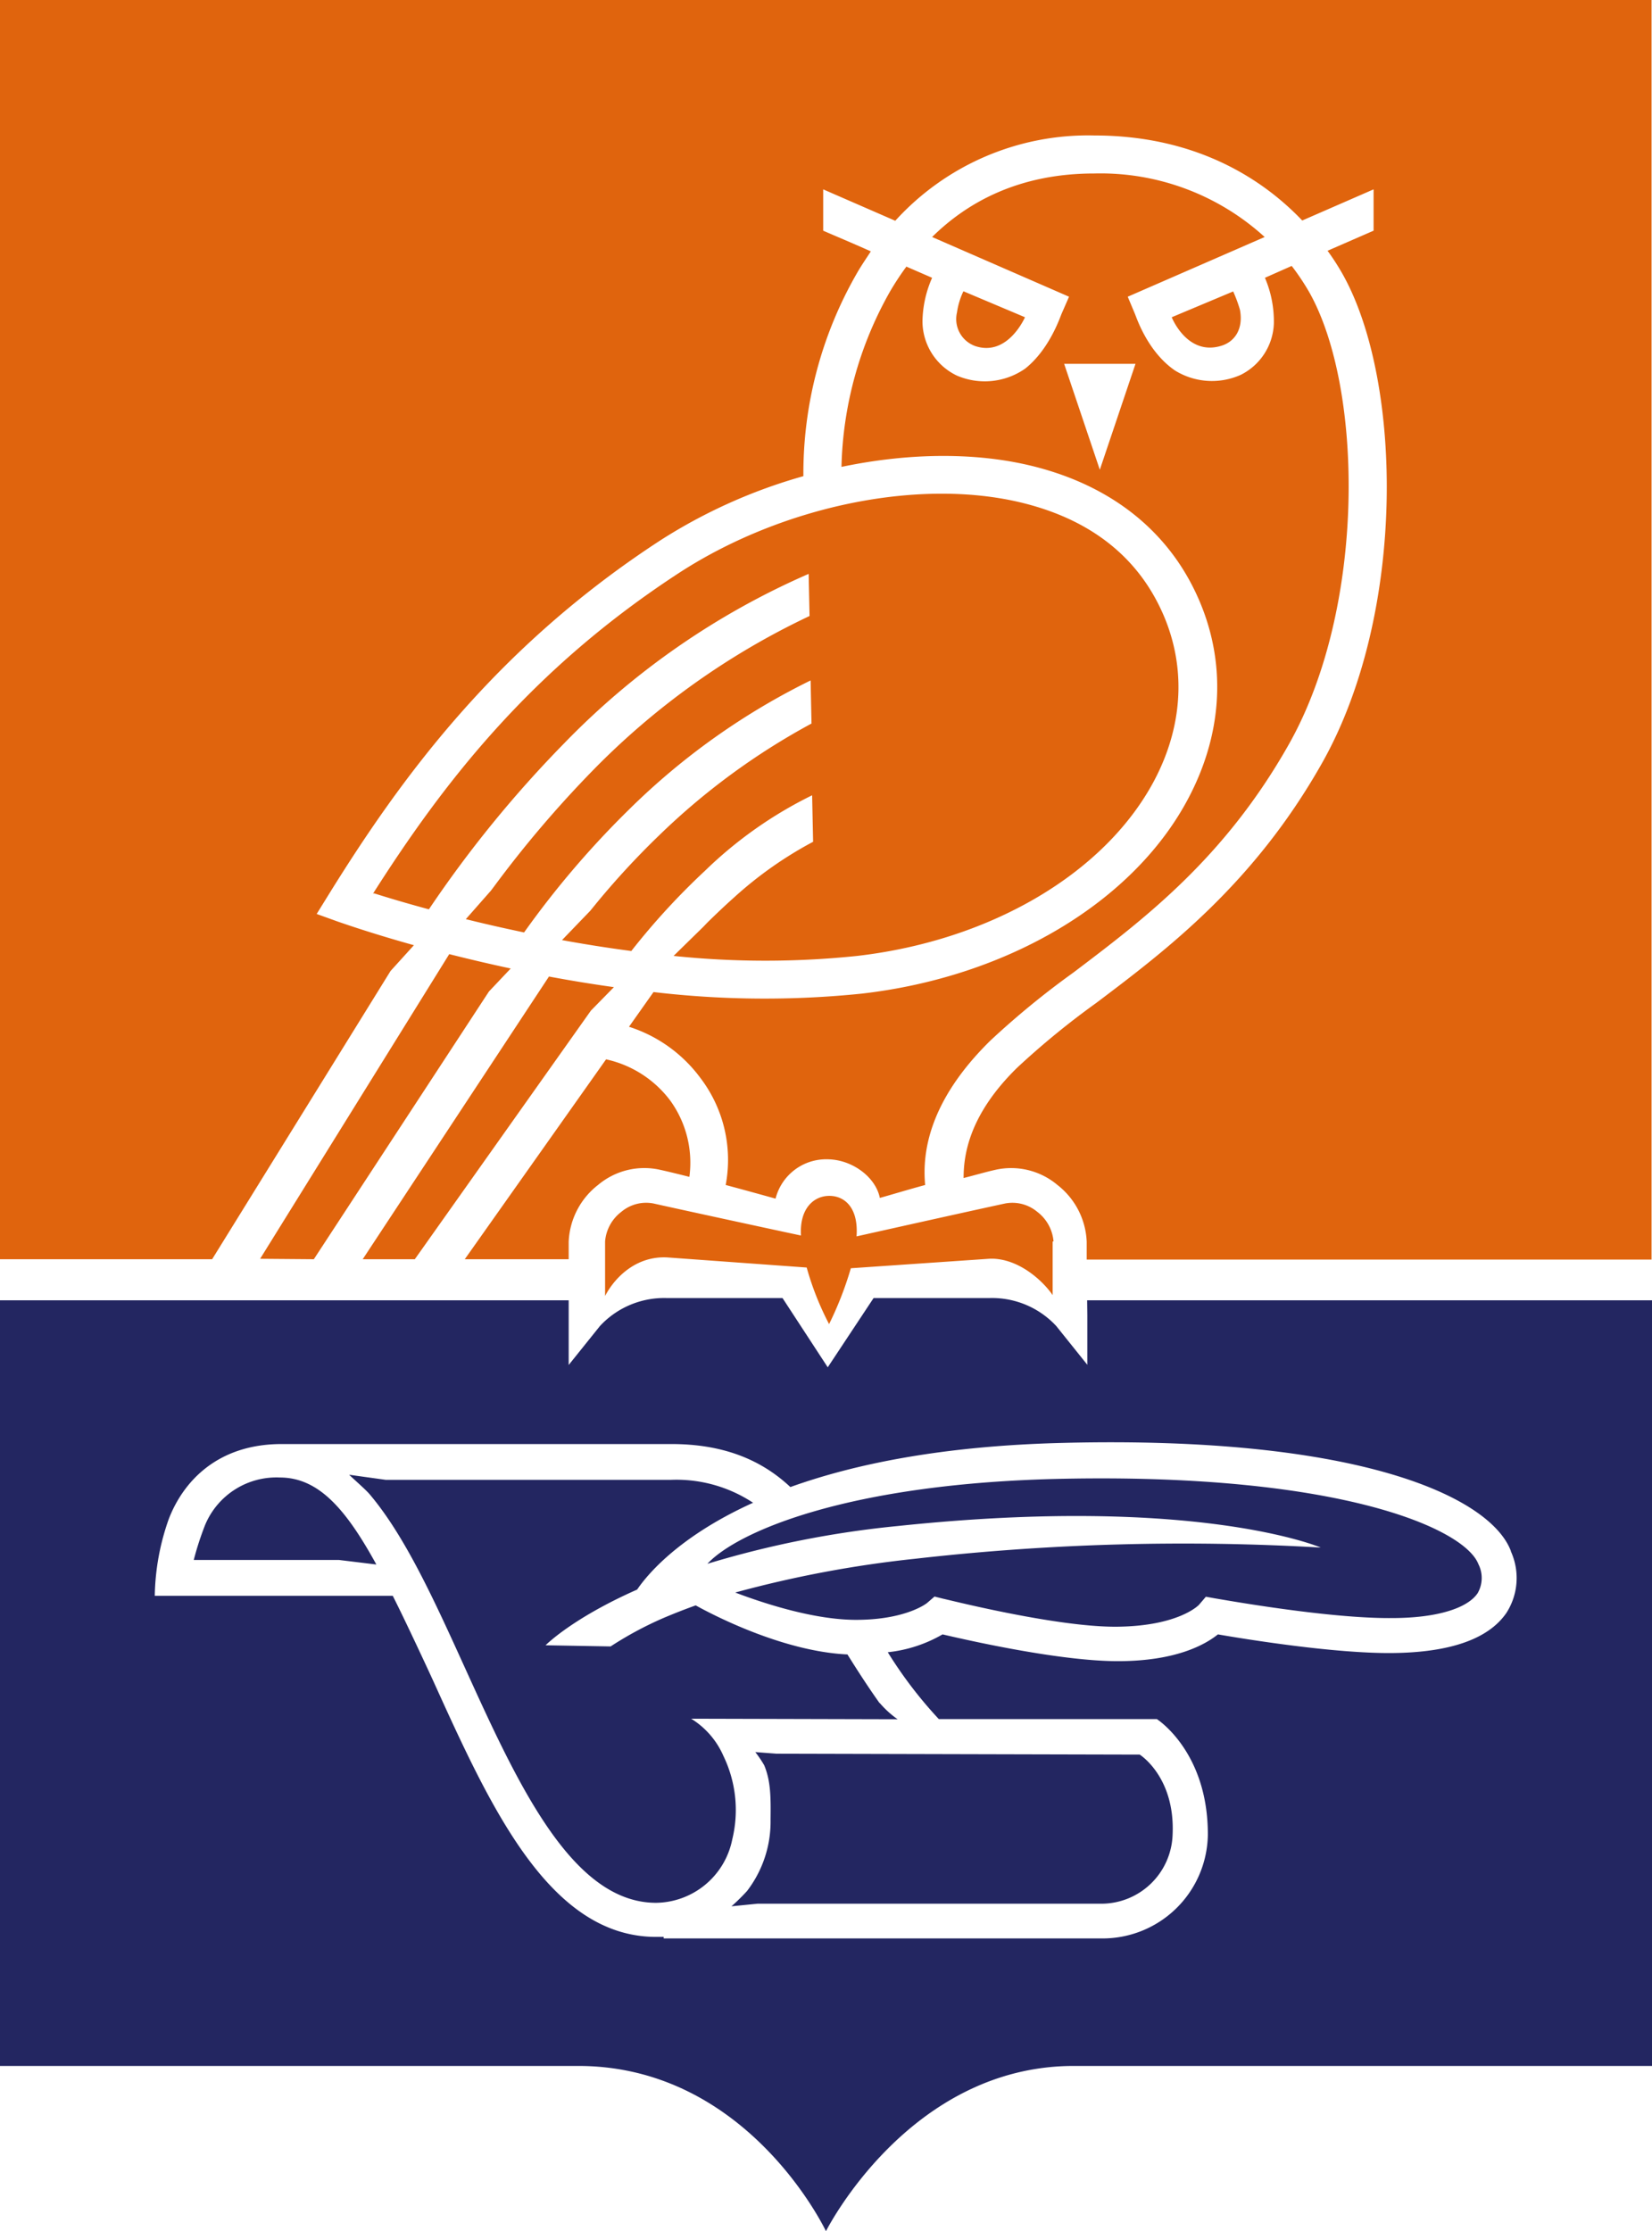
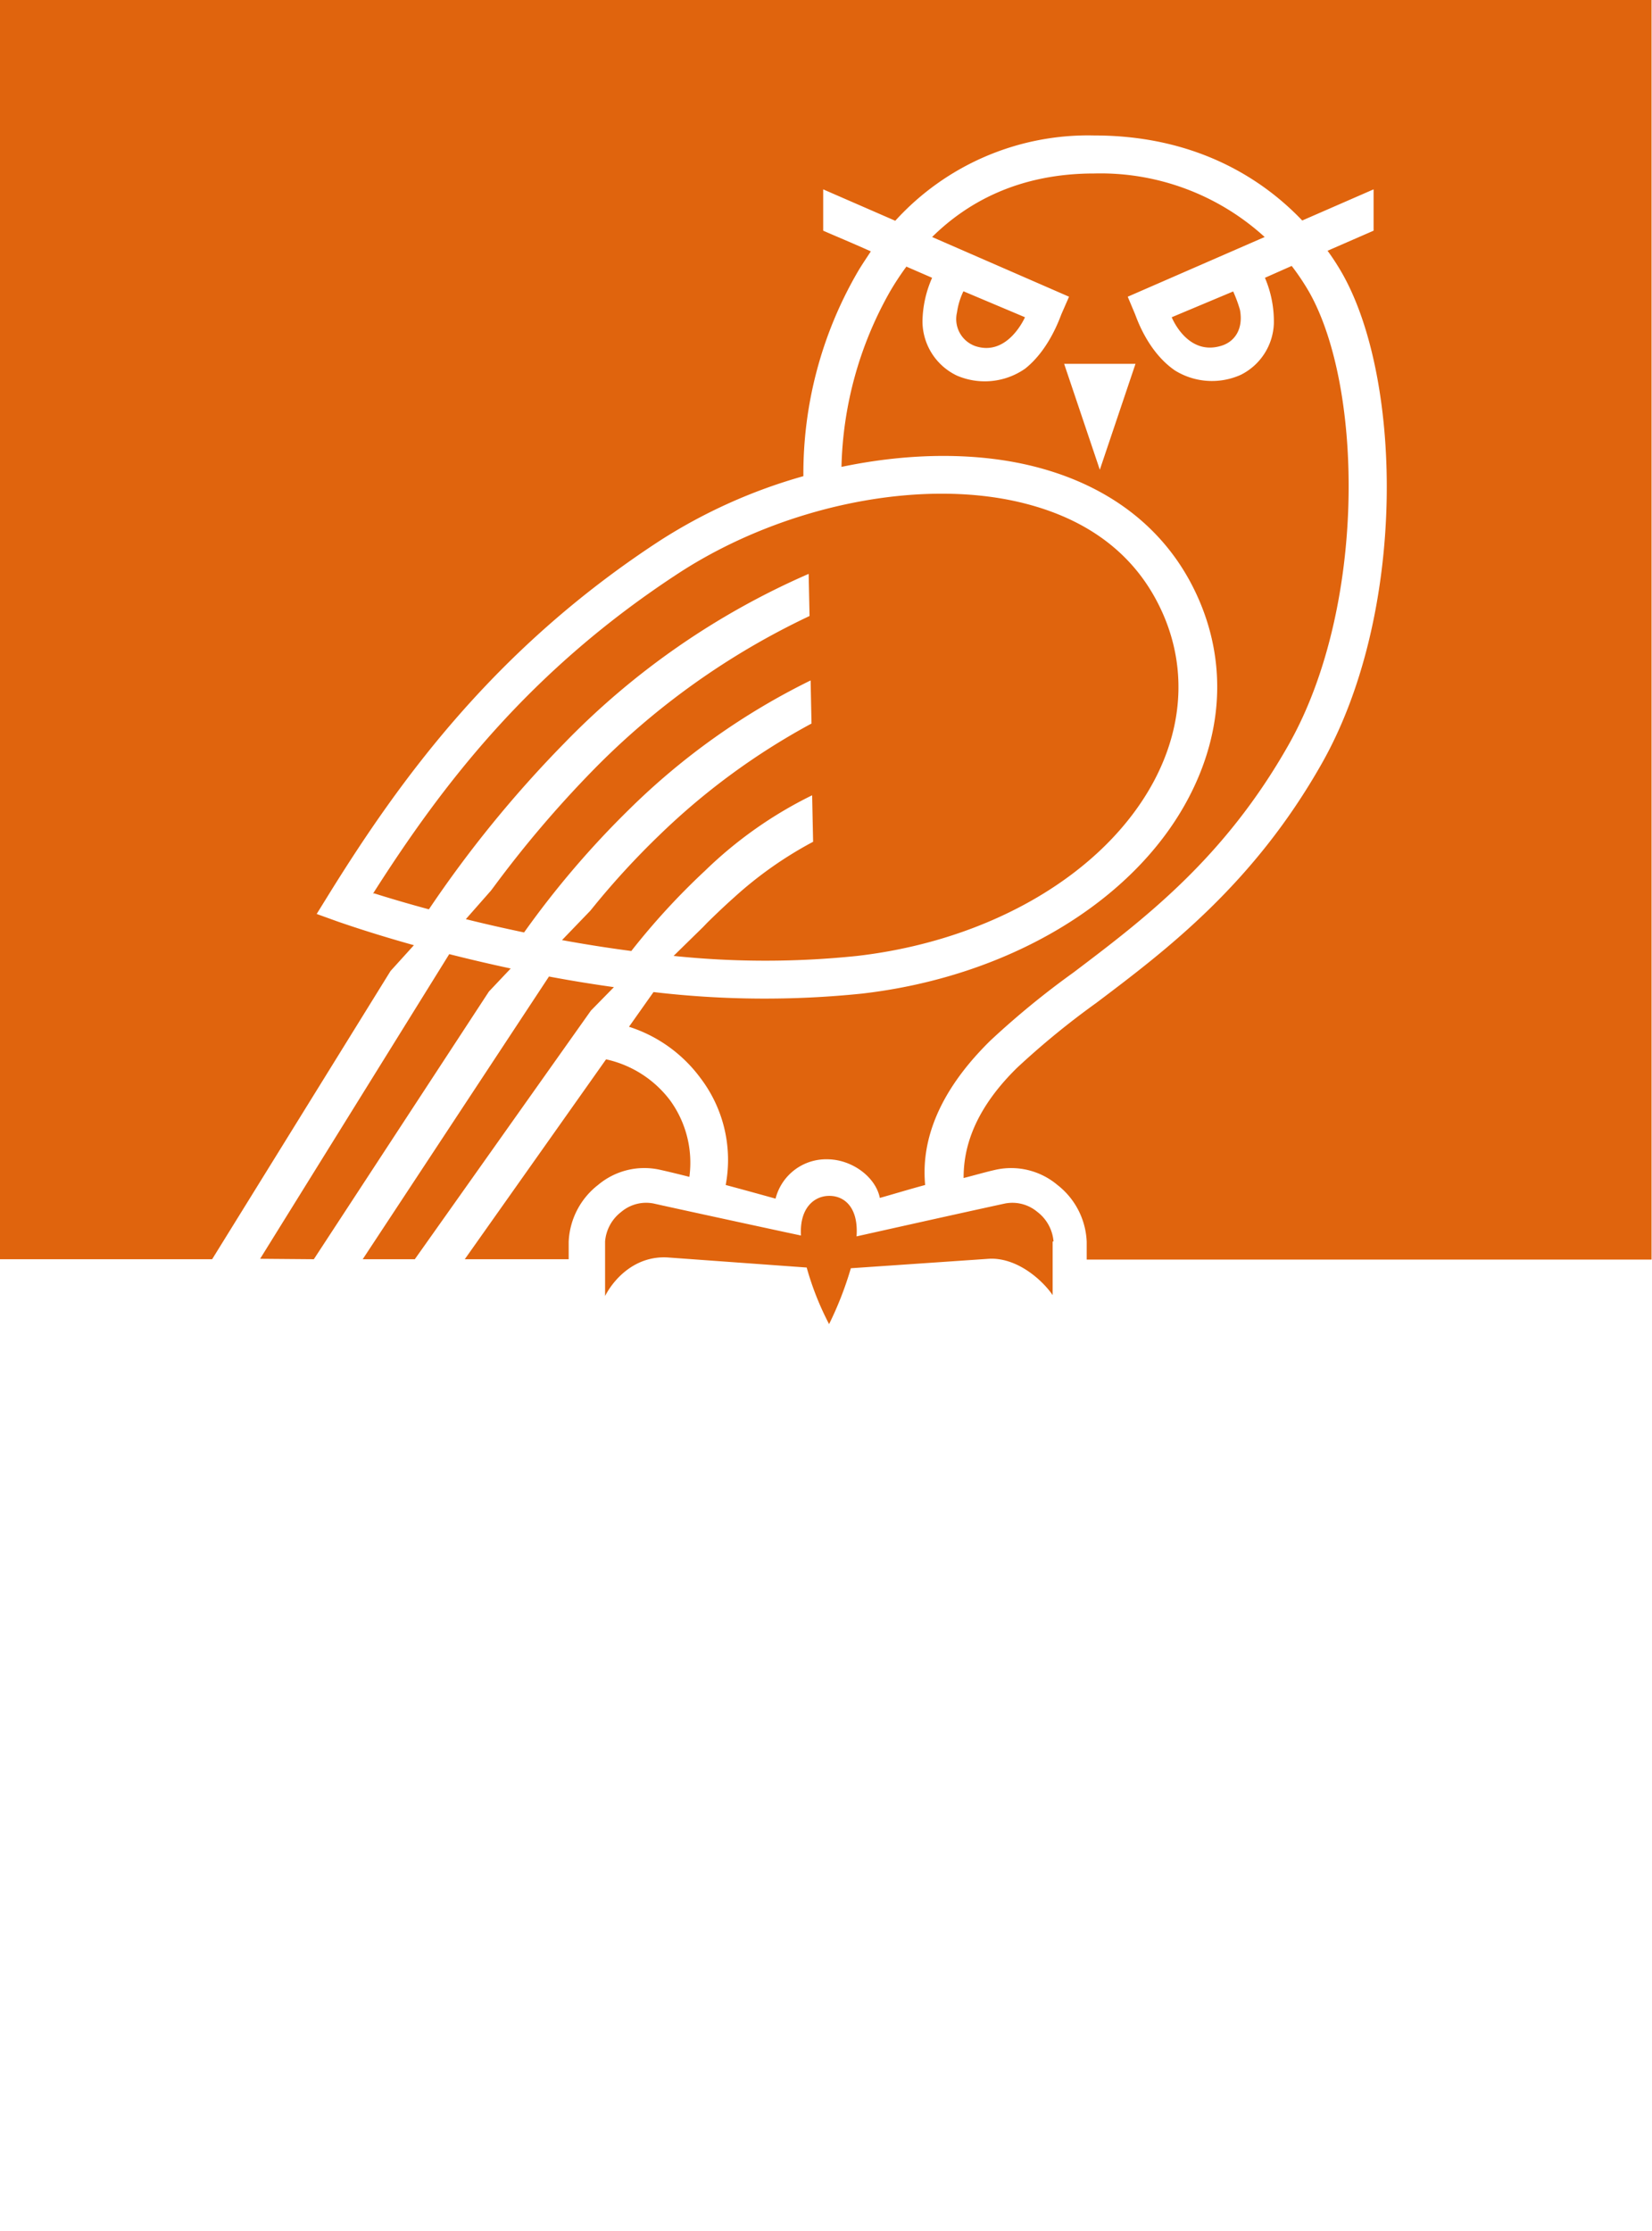
<svg xmlns="http://www.w3.org/2000/svg" viewBox="0 0 185.19 250">
  <defs>
    <style>.cls-1{fill:#e0640d;}.cls-2{fill:#232661;}</style>
  </defs>
  <title>Слой 1</title>
  <g id="Layer_2" data-name="Layer 2">
    <g id="Слой_1" data-name="Слой 1">
      <path class="cls-1" d="M63.75,139.15a8.51,8.51,0,0,1,3.3-6.37A8.05,8.05,0,0,1,74,131.09c.91.2,2.09.49,3.28.79a11.88,11.88,0,0,0-2.16-8.57,12.28,12.28,0,0,0-7.18-4.6L52.1,141.11H63.75Zm67.6-103.6S133.11,40,137,38.72c1.34-.44,2.41-1.77,2-4a15.72,15.72,0,0,0-.76-2.06Zm-22,3.24c3.64,1.19,5.55-3.24,5.55-3.24L108,32.64a8,8,0,0,0-.72,2.37,3.21,3.21,0,0,0,2.07,3.78M61.54,109.43,40.66,141.11H46.5l19.74-27.86,2.58-2.63q-3.78-.53-7.28-1.19M0,0V141.11H23.78l20-32.3,2.62-2.89c-4.91-1.37-8-2.47-8.43-2.61l-2.47-.89,1.38-2.23C44.83,87.38,55.45,72.65,74,60.57a59.61,59.61,0,0,1,16.06-7.21,45,45,0,0,1,6-22.74c.43-.76,1-1.59,1.56-2.45-2.22-1-4.19-1.81-5.34-2.32V21.22l8.08,3.52a29.21,29.21,0,0,1,22.31-9.56c11.54,0,19,5,23.31,9.53l8-3.49v4.63l-5.16,2.25a27,27,0,0,1,1.7,2.64c6.73,12,7.16,38-2.33,54.79-7.66,13.55-17.44,20.93-25.3,26.86a90.26,90.26,0,0,0-8.87,7.26c-5.37,5.26-6,9.73-6,12.36,1.38-.35,2.53-.69,3.57-.92a8.06,8.06,0,0,1,6.94,1.69,8.5,8.5,0,0,1,3.29,6.37v2h63.32V0ZM35.18,141.11l19.63-30,2.44-2.58c-2.48-.53-4.79-1.08-6.89-1.61l-21.2,34.14Zm6.76-41c1.49.47,3.58,1.1,6.14,1.79A130.93,130.93,0,0,1,63.23,83.31a85.89,85.89,0,0,1,27.42-19l.1,4.72A84.29,84.29,0,0,0,66.49,86.3,124.58,124.58,0,0,0,55.37,99.36l-.34.45L52.22,103q3,.75,6.53,1.49A102.36,102.36,0,0,1,70.56,90.67,77.6,77.6,0,0,1,90.87,76.25l.1,4.83A77,77,0,0,0,73.9,93.6a89.75,89.75,0,0,0-7.29,7.92l-.44.54L63,105.35c2.48.45,5.09.87,7.77,1.22a79,79,0,0,1,8.27-9,46.69,46.69,0,0,1,12-8.45l.11,5.21a43.53,43.53,0,0,0-8.85,6.23c-1,.89-2,1.84-3,2.82l-.48.5-3.31,3.24a99.09,99.09,0,0,0,20.59,0c14.95-1.73,27.69-9.22,33.23-19.54,3.52-6.58,3.7-13.65.5-19.93-2.82-5.56-7.74-9.31-14.6-11.14-11.54-3.09-27.2,0-39,7.62-16.8,10.92-26.57,23.68-34.41,36M101.59,29.9a31.27,31.27,0,0,0-1.86,2.84,41.71,41.71,0,0,0-5.4,19.58c7.73-1.62,15.5-1.68,22.08.08,8,2.14,13.94,6.74,17.29,13.32,3.85,7.56,3.65,16-.55,23.86C127,101.11,113,109.45,96.66,111.34a106.34,106.34,0,0,1-23.4-.17l-2.75,3.89a16,16,0,0,1,8,5.73,15.14,15.14,0,0,1,2.84,12c2.69.72,4.68,1.28,5.59,1.53a5.85,5.85,0,0,1,5.77-4.41c2.81,0,5.46,2,5.92,4.33,1.33-.37,3.13-.92,5.08-1.45-.33-3.55.35-9.35,7.32-16.19a94.18,94.18,0,0,1,9.29-7.61c7.93-6,16.93-12.78,24.15-25.56,8.68-15.35,8.38-39.82,2.33-50.63a26.84,26.84,0,0,0-2-3l-3,1.33a12.44,12.44,0,0,1,1,5.14A6.7,6.7,0,0,1,139.1,42a7.88,7.88,0,0,1-7.38-.48c-3.07-2.1-4.3-5.89-4.49-6.34l-.81-1.93,15.35-6.69a27.31,27.31,0,0,0-19.11-7.12c-8.38,0-14.19,3.19-18.17,7.12l15.35,6.69L119,35.17c-.19.45-1.38,4-4.08,6.14a7.91,7.91,0,0,1-7.65.78A6.76,6.76,0,0,1,103.41,36a12.54,12.54,0,0,1,1.08-4.87l-2.9-1.26m25.7,10.9-4,11.87-4-11.87ZM118,139.13v6c-1-1.48-3.75-4.15-7-4.08l-15.62,1.07a38.25,38.25,0,0,1-2.44,6.26,32.5,32.5,0,0,1-2.51-6.34l-15.6-1.13c-3.54-.2-5.94,2.28-7,4.32v-6.12a4.64,4.64,0,0,1,1.82-3.31,4.32,4.32,0,0,1,3.64-.93c3.39.76,16.53,3.6,16.5,3.58-.18-3,1.41-4.42,3.14-4.44s3.32,1.3,3.09,4.54c0,0,11.48-2.57,16.62-3.68a4.35,4.35,0,0,1,3.64.93,4.64,4.64,0,0,1,1.82,3.31" />
-       <path class="cls-2" d="M100.7,171c33.53-3.52,47.36,2.42,47.36,2.42a266.1,266.1,0,0,0-45.52,1.26,127.08,127.08,0,0,0-20.12,3.78c3.4,1.29,8.92,3.06,13.54,3.06,5.67,0,8-1.9,8-1.92l.8-.69,1,.25c.13,0,12.62,3.21,19.51,3.13s9.12-2.43,9.14-2.46l.77-.9,1.11.2c.12,0,12.41,2.26,19.74,2.19,4.93,0,8.43-1.05,9.61-2.78a3.42,3.42,0,0,0,.09-3.26c-1.54-4-15.52-10.17-46.43-9.57-24.07.46-36.63,5.9-40,9.53A110.47,110.47,0,0,1,100.7,171m-2.1,19.85C97.24,188.94,96,187,95,185.4l.06,0c-7.43-.32-15.53-4.64-17.07-5.5-1.18.42-2.35.88-3.54,1.38a39.9,39.9,0,0,0-6,3.22l-7.29-.13s2.93-3,10.26-6.24c.69-1,4-5.66,13-9.73a15.6,15.6,0,0,0-9.19-2.57h-32l-4.09-.57c.51.5,1.81,1.62,2.3,2.19,4,4.73,7.26,11.93,10.65,19.38,5.91,13,12,26.4,21.46,26.4a8.83,8.83,0,0,0,8.54-7.12,13.9,13.9,0,0,0-1-9.35,9.22,9.22,0,0,0-3.61-4.16l23.14.06a10.83,10.83,0,0,1-2-1.82m23.27-43.45v5.55l-3.48-4.34a9.81,9.81,0,0,0-7.48-3.14h-13l-5.14,7.76-5.07-7.76H74.73a9.81,9.81,0,0,0-7.48,3.14l-3.5,4.36v-7.25H0v85.8H64.82c19.05,0,27.77,18.52,27.77,18.52s9.27-18.52,27.78-18.52h64.82v-85.8H121.87Zm47.49,26.48a7.22,7.22,0,0,1-.51,6.87c-2,2.92-6.3,4.44-12.81,4.5s-16.48-1.56-19.53-2.09c-1.45,1.16-4.72,3-11.22,3s-16.64-2.3-19.65-3a15.49,15.49,0,0,1-6.14,2,48.1,48.1,0,0,0,5.72,7.49l24.44,0s5.76,3.64,5.72,13a11.8,11.8,0,0,1-12,11.58h-49v-.17c-.28,0-.55,0-.84,0-12,0-18.6-14.59-25-28.7-.58-1.27-3.13-6.76-4.53-9.52l-26.68,0a26.91,26.91,0,0,1,1.57-8.61c1.6-4.15,5.41-8.4,12.66-8.4l43.68,0c5.53,0,9.89,1.58,13.34,4.82,7.13-2.56,17-4.62,30.6-4.95,33.34-.83,47.86,6.11,50.16,12.09M38,174.81l4.19.51c-3.37-6.13-6.43-9.75-10.82-9.75a8.66,8.66,0,0,0-8.37,5.3,33.51,33.51,0,0,0-1.28,3.94Zm46.67,21.53a12.92,12.92,0,0,1,1,1.48c.74,1.78.74,3.62.71,6.09a12.75,12.75,0,0,1-2.64,8A22.22,22.22,0,0,1,82,213.62l2.91-.29h38.43a8,8,0,0,0,8.11-7.76c.29-6.47-3.69-8.95-3.69-8.95l-40.71-.1Z" />
    </g>
  </g>
</svg>